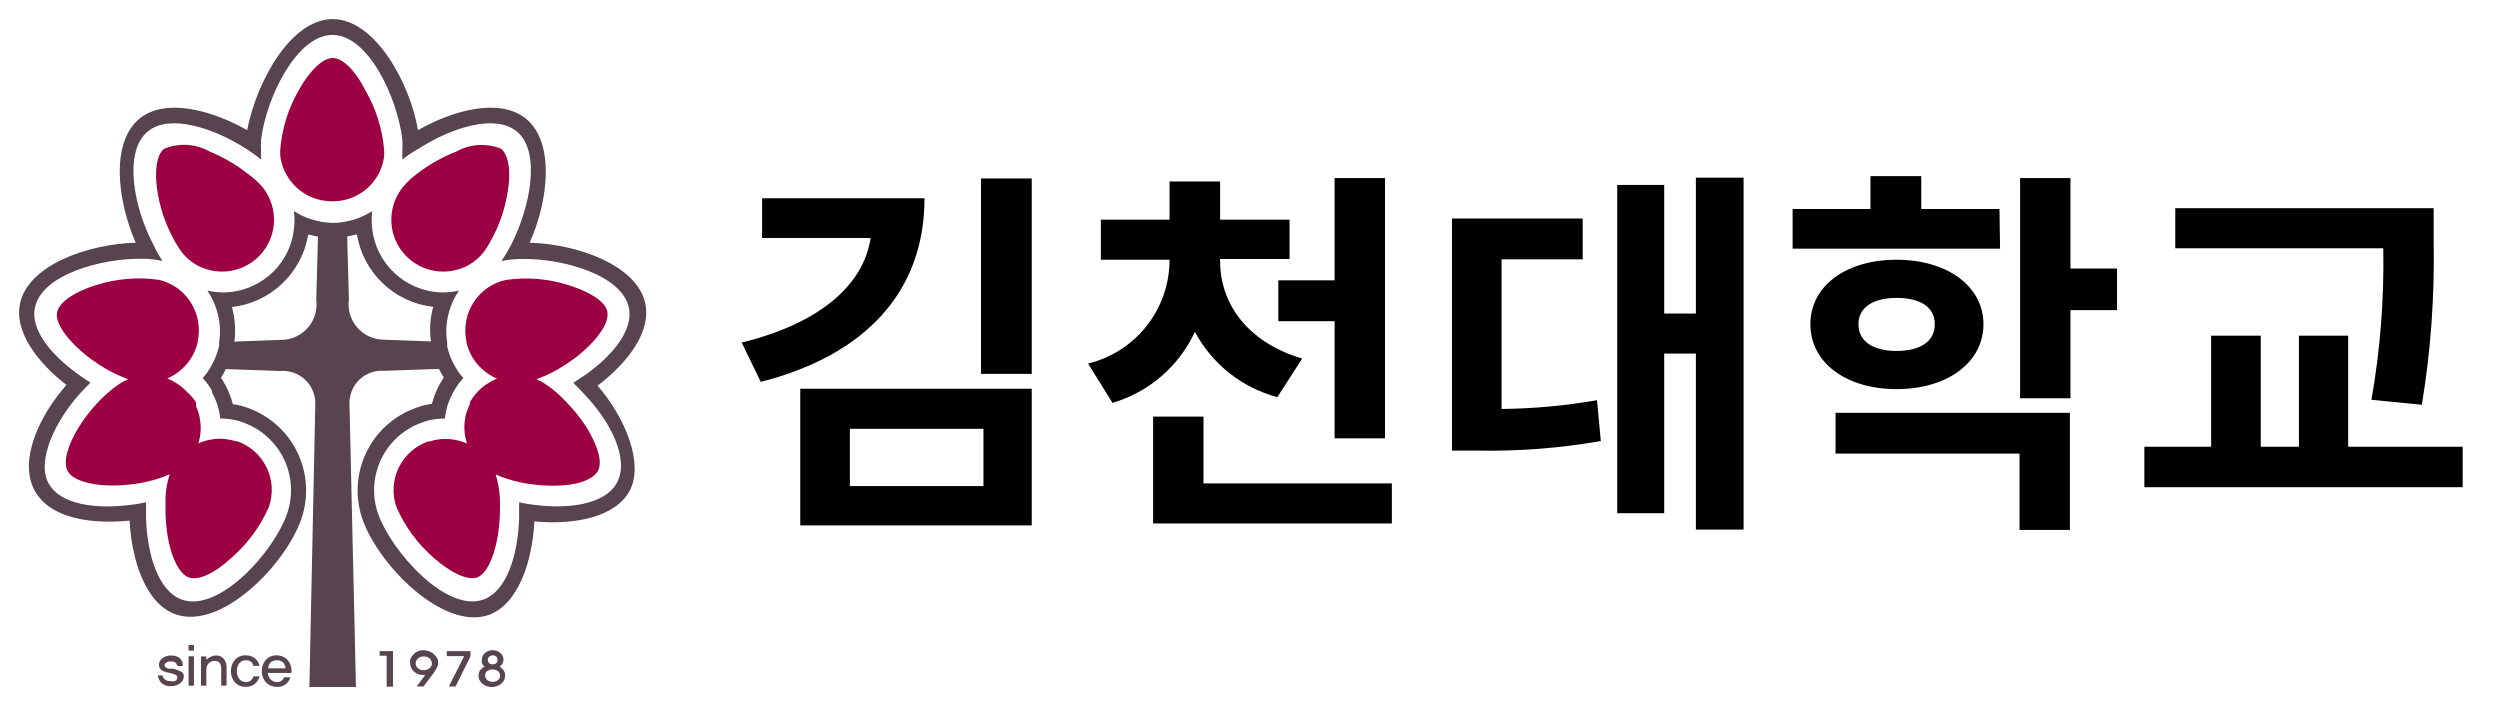
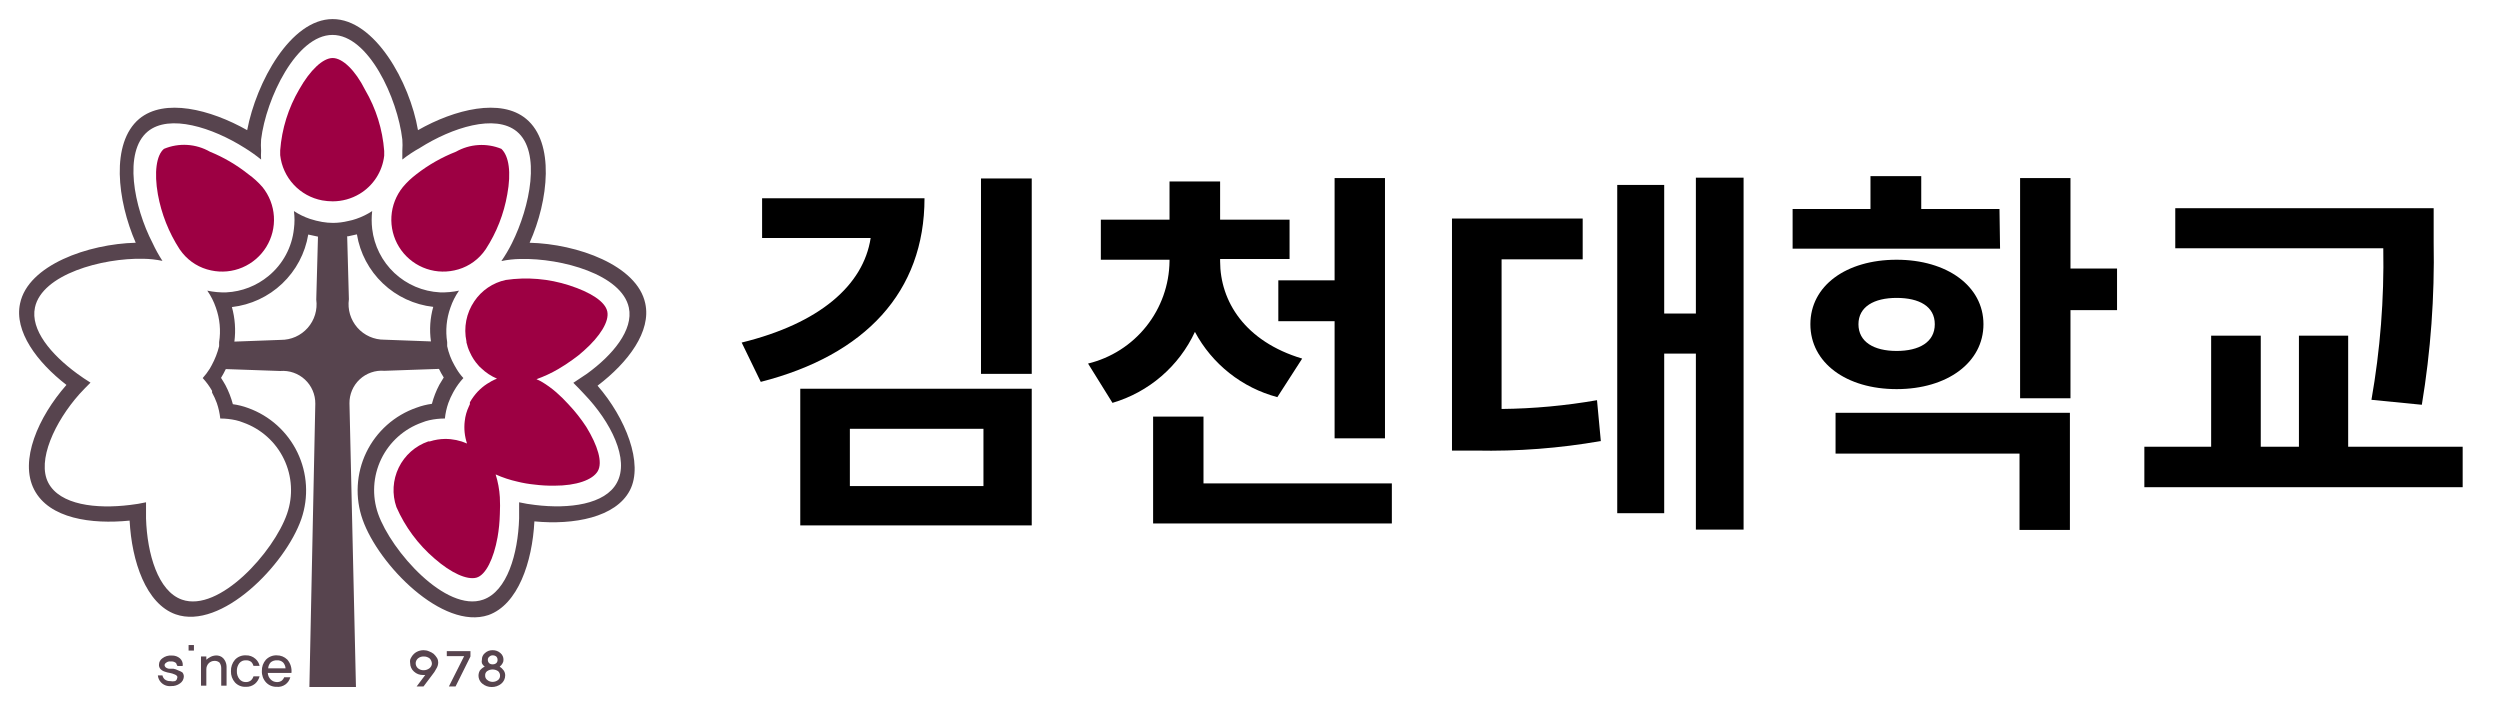
<svg xmlns="http://www.w3.org/2000/svg" width="131" height="37" viewBox="0 0 131 37" fill="none">
  <path d="M26.182 34.93C26.245 34.886 26.296 34.828 26.332 34.76C26.366 34.707 26.384 34.644 26.382 34.58C26.385 34.512 26.372 34.444 26.344 34.381C26.317 34.319 26.274 34.263 26.222 34.22C26.109 34.119 25.962 34.066 25.812 34.07C25.664 34.066 25.52 34.12 25.412 34.22C25.36 34.262 25.318 34.315 25.29 34.376C25.263 34.437 25.249 34.503 25.252 34.57C25.238 34.629 25.238 34.691 25.252 34.75C25.284 34.823 25.336 34.885 25.402 34.93C25.3 34.978 25.21 35.05 25.142 35.14C25.079 35.253 25.058 35.384 25.084 35.511C25.11 35.638 25.18 35.751 25.282 35.83C25.417 35.94 25.587 36 25.762 36C25.943 36.003 26.12 35.943 26.262 35.83C26.328 35.777 26.381 35.71 26.417 35.634C26.453 35.558 26.472 35.474 26.472 35.39C26.473 35.297 26.445 35.206 26.392 35.13C26.335 35.05 26.264 34.983 26.182 34.93ZM25.642 34.41C25.665 34.386 25.693 34.367 25.724 34.355C25.755 34.343 25.788 34.338 25.822 34.34C25.887 34.338 25.951 34.36 26.002 34.4C26.026 34.423 26.044 34.451 26.056 34.482C26.069 34.513 26.074 34.547 26.072 34.58C26.074 34.612 26.068 34.644 26.056 34.673C26.044 34.703 26.026 34.729 26.002 34.75C25.948 34.794 25.88 34.815 25.812 34.81C25.779 34.813 25.747 34.809 25.715 34.798C25.685 34.788 25.656 34.772 25.632 34.75C25.608 34.727 25.59 34.698 25.578 34.667C25.566 34.636 25.56 34.603 25.562 34.57C25.561 34.539 25.568 34.508 25.582 34.48C25.596 34.452 25.616 34.428 25.642 34.41ZM26.102 35.63C26.019 35.696 25.917 35.731 25.812 35.73C25.709 35.731 25.61 35.696 25.532 35.63C25.496 35.604 25.467 35.569 25.448 35.529C25.429 35.489 25.42 35.444 25.422 35.4C25.418 35.356 25.425 35.312 25.442 35.272C25.46 35.232 25.487 35.197 25.522 35.17C25.607 35.111 25.708 35.08 25.812 35.08C25.915 35.08 26.017 35.111 26.102 35.17C26.135 35.2 26.162 35.237 26.179 35.279C26.196 35.32 26.204 35.365 26.202 35.41C26.203 35.452 26.194 35.493 26.177 35.531C26.159 35.569 26.134 35.603 26.102 35.63Z" fill="#57444E" />
-   <path d="M19.892 34.36H20.262V35.98H20.592V34.12H19.892V34.36Z" fill="#57444E" />
  <path d="M22.722 34.26C22.648 34.205 22.568 34.161 22.482 34.13C22.394 34.09 22.298 34.07 22.202 34.07C22.073 34.068 21.945 34.099 21.832 34.16C21.724 34.219 21.635 34.305 21.572 34.41C21.539 34.46 21.512 34.514 21.492 34.57C21.482 34.63 21.482 34.69 21.492 34.75C21.492 34.833 21.51 34.916 21.545 34.991C21.579 35.067 21.629 35.135 21.692 35.19C21.819 35.309 21.988 35.373 22.162 35.37H22.282L21.832 35.97H22.192L22.652 35.36C22.734 35.262 22.804 35.154 22.862 35.04C22.927 34.942 22.961 34.827 22.962 34.71C22.962 34.629 22.942 34.55 22.902 34.48C22.852 34.399 22.791 34.325 22.722 34.26ZM22.512 35.01C22.424 35.081 22.315 35.12 22.202 35.12C22.088 35.124 21.977 35.084 21.892 35.01C21.855 34.976 21.826 34.934 21.807 34.887C21.788 34.84 21.78 34.79 21.782 34.74C21.785 34.694 21.797 34.649 21.818 34.608C21.838 34.567 21.867 34.53 21.902 34.5C21.986 34.431 22.093 34.395 22.202 34.4C22.314 34.396 22.423 34.432 22.512 34.5C22.55 34.538 22.581 34.583 22.601 34.633C22.622 34.683 22.632 34.736 22.632 34.79C22.621 34.876 22.578 34.955 22.512 35.01Z" fill="#57444E" />
  <path d="M23.412 34.38H24.322L23.522 35.97H23.872L24.652 34.4V34.12H23.412V34.38Z" fill="#57444E" />
  <path d="M9.342 35.13C9.26 35.087 9.173 35.056 9.082 35.04H8.842C8.788 35.031 8.737 35.01 8.692 34.98C8.692 34.98 8.622 34.92 8.622 34.85C8.625 34.825 8.635 34.802 8.648 34.781C8.662 34.76 8.68 34.743 8.702 34.73C8.734 34.702 8.773 34.681 8.814 34.669C8.856 34.657 8.899 34.654 8.942 34.66C8.994 34.654 9.046 34.658 9.096 34.674C9.146 34.689 9.193 34.715 9.232 34.75C9.232 34.81 9.302 34.86 9.292 34.9H9.572C9.584 34.827 9.578 34.752 9.553 34.682C9.529 34.612 9.487 34.55 9.432 34.5C9.313 34.397 9.159 34.344 9.002 34.35C8.822 34.335 8.643 34.388 8.502 34.5C8.452 34.535 8.41 34.581 8.381 34.635C8.351 34.689 8.334 34.749 8.332 34.81C8.326 34.855 8.33 34.901 8.344 34.944C8.358 34.987 8.381 35.027 8.412 35.06C8.478 35.127 8.561 35.175 8.652 35.2C8.729 35.228 8.81 35.248 8.892 35.26C8.981 35.276 9.069 35.303 9.152 35.34C9.204 35.355 9.249 35.387 9.282 35.43C9.291 35.447 9.296 35.466 9.296 35.485C9.296 35.504 9.291 35.523 9.282 35.54C9.278 35.572 9.266 35.603 9.246 35.629C9.227 35.656 9.201 35.676 9.172 35.69C9.089 35.709 9.004 35.709 8.922 35.69C8.817 35.695 8.715 35.663 8.632 35.6C8.571 35.544 8.529 35.471 8.512 35.39H8.272C8.283 35.52 8.336 35.642 8.422 35.74C8.489 35.817 8.575 35.877 8.671 35.913C8.767 35.95 8.87 35.962 8.972 35.95C9.137 35.957 9.299 35.908 9.432 35.81C9.489 35.772 9.536 35.722 9.571 35.663C9.606 35.604 9.626 35.538 9.632 35.47C9.635 35.427 9.63 35.383 9.616 35.342C9.603 35.3 9.581 35.263 9.552 35.23C9.485 35.189 9.415 35.156 9.342 35.13Z" fill="#57444E" />
-   <path d="M10.162 34.39H9.882V35.93H10.162V34.39Z" fill="#57444E" />
  <path d="M10.162 33.8H9.882V34.09H10.162V33.8Z" fill="#57444E" />
  <path d="M11.412 34.35C11.289 34.337 11.164 34.358 11.052 34.41C10.964 34.45 10.883 34.504 10.812 34.57V34.4H10.532V35.93H10.812V35.07C10.811 34.955 10.854 34.844 10.932 34.76C10.97 34.719 11.017 34.687 11.069 34.665C11.12 34.642 11.176 34.63 11.232 34.63C11.28 34.626 11.329 34.633 11.376 34.648C11.422 34.663 11.465 34.688 11.502 34.72C11.562 34.804 11.594 34.906 11.592 35.01V35.93H11.872V34.93C11.87 34.81 11.835 34.692 11.772 34.59C11.735 34.525 11.683 34.469 11.62 34.427C11.558 34.386 11.486 34.359 11.412 34.35Z" fill="#57444E" />
  <path d="M12.882 34.6C12.986 34.593 13.089 34.625 13.172 34.69C13.225 34.746 13.263 34.815 13.282 34.89H13.602C13.572 34.745 13.494 34.615 13.382 34.52C13.245 34.398 13.065 34.333 12.882 34.34C12.776 34.335 12.67 34.352 12.571 34.392C12.473 34.432 12.384 34.492 12.312 34.57C12.169 34.737 12.094 34.951 12.102 35.17C12.094 35.386 12.169 35.597 12.312 35.76C12.384 35.837 12.473 35.898 12.571 35.938C12.67 35.978 12.776 35.995 12.882 35.99C13.056 35.997 13.227 35.941 13.362 35.83C13.479 35.727 13.563 35.591 13.602 35.44H13.282C13.258 35.52 13.213 35.593 13.152 35.65C13.076 35.712 12.98 35.744 12.882 35.74C12.816 35.742 12.751 35.729 12.692 35.701C12.633 35.673 12.581 35.632 12.542 35.58C12.451 35.463 12.405 35.318 12.412 35.17C12.404 35.019 12.45 34.87 12.542 34.75C12.582 34.7 12.635 34.66 12.694 34.634C12.753 34.608 12.817 34.596 12.882 34.6Z" fill="#57444E" />
  <path d="M15.052 34.56C14.979 34.489 14.893 34.433 14.799 34.395C14.704 34.357 14.604 34.339 14.502 34.34C14.396 34.336 14.29 34.354 14.192 34.394C14.094 34.434 14.005 34.494 13.932 34.57C13.789 34.733 13.714 34.944 13.722 35.16C13.713 35.381 13.792 35.597 13.942 35.76C14.014 35.836 14.101 35.895 14.197 35.935C14.294 35.974 14.398 35.993 14.502 35.99C14.66 36.005 14.819 35.962 14.949 35.871C15.079 35.779 15.172 35.644 15.212 35.49H14.892C14.866 35.556 14.825 35.614 14.772 35.66C14.694 35.718 14.598 35.746 14.502 35.74C14.442 35.739 14.383 35.726 14.328 35.702C14.273 35.678 14.223 35.644 14.182 35.6C14.091 35.51 14.037 35.388 14.032 35.26H15.272C15.286 35.134 15.273 35.007 15.236 34.887C15.198 34.766 15.135 34.655 15.052 34.56ZM14.052 35.02C14.059 34.9 14.108 34.786 14.192 34.7C14.283 34.63 14.397 34.595 14.512 34.6C14.57 34.596 14.628 34.603 14.683 34.622C14.738 34.641 14.789 34.671 14.832 34.71C14.91 34.795 14.956 34.905 14.962 35.02H14.052Z" fill="#57444E" />
-   <path d="M33.812 15.9C33.392 13.9 30.242 12.78 27.752 12.72C28.752 10.49 29.072 7.47 27.572 6.23C26.252 5.13 23.832 5.72 21.902 6.82C21.472 4.3 19.632 1 17.432 1C15.232 1 13.432 4.3 12.952 6.82C11.002 5.72 8.612 5.13 7.292 6.23C5.792 7.5 6.142 10.5 7.112 12.72C4.622 12.78 1.472 13.89 1.052 15.9C0.732 17.36 1.942 18.98 3.482 20.17C2.002 21.85 1.002 24.14 1.792 25.66C2.582 27.18 4.792 27.48 6.792 27.28C6.902 29.42 7.652 31.64 9.202 32.19C11.592 33.03 14.952 29.61 15.792 27.19C16.183 26.049 16.11 24.8 15.588 23.713C15.066 22.626 14.137 21.788 13.002 21.38C12.743 21.284 12.475 21.217 12.202 21.18C12.11 20.833 11.979 20.497 11.812 20.18C11.742 20.05 11.662 19.93 11.582 19.8C11.673 19.651 11.756 19.498 11.832 19.34L14.682 19.44C14.917 19.421 15.154 19.45 15.378 19.528C15.601 19.605 15.806 19.728 15.979 19.889C16.152 20.05 16.29 20.245 16.383 20.462C16.477 20.679 16.524 20.914 16.522 21.15L16.212 36H18.652L18.312 21.14C18.308 20.904 18.354 20.67 18.446 20.453C18.538 20.236 18.675 20.04 18.848 19.879C19.02 19.718 19.224 19.595 19.447 19.518C19.67 19.44 19.907 19.41 20.142 19.43L23.002 19.33C23.077 19.484 23.16 19.635 23.252 19.78L23.022 20.16C22.854 20.477 22.723 20.813 22.632 21.16C22.358 21.197 22.09 21.264 21.832 21.36C21.259 21.558 20.731 21.867 20.279 22.269C19.826 22.672 19.457 23.16 19.194 23.706C18.931 24.251 18.779 24.844 18.746 25.449C18.713 26.053 18.8 26.659 19.002 27.23C19.842 29.61 23.202 33.03 25.592 32.23C27.142 31.68 27.892 29.46 28.002 27.32C30.072 27.52 32.262 27.11 33.002 25.7C33.742 24.29 32.772 21.89 31.312 20.21C32.932 18.98 34.132 17.36 33.812 15.9ZM14.712 17.81L12.282 17.9C12.36 17.294 12.315 16.679 12.152 16.09C13.141 15.977 14.066 15.546 14.788 14.86C15.51 14.174 15.989 13.272 16.152 12.29L16.662 12.4L16.572 15.7C16.608 15.964 16.586 16.233 16.509 16.489C16.432 16.744 16.3 16.98 16.124 17.18C15.947 17.38 15.73 17.54 15.486 17.649C15.243 17.757 14.979 17.812 14.712 17.81ZM22.582 17.89L20.142 17.8C19.874 17.803 19.609 17.747 19.364 17.638C19.12 17.529 18.902 17.368 18.725 17.167C18.549 16.965 18.418 16.728 18.341 16.472C18.265 16.215 18.244 15.945 18.282 15.68L18.192 12.38H18.252L18.702 12.28C18.863 13.263 19.341 14.166 20.064 14.852C20.786 15.538 21.712 15.969 22.702 16.08C22.536 16.668 22.495 17.285 22.582 17.89ZM32.322 25.3C31.712 26.43 29.822 26.68 28.042 26.46C27.759 26.429 27.479 26.382 27.202 26.32C27.202 26.6 27.202 26.88 27.202 27.17C27.142 29.03 26.572 30.98 25.322 31.42C23.372 32.11 20.502 28.88 19.812 26.92C19.485 25.981 19.544 24.951 19.975 24.055C20.406 23.16 21.174 22.471 22.112 22.14C22.235 22.09 22.362 22.049 22.492 22.02C22.761 21.96 23.036 21.93 23.312 21.93C23.341 21.654 23.401 21.382 23.492 21.12C23.561 20.93 23.644 20.747 23.742 20.57C23.755 20.538 23.771 20.508 23.792 20.48C23.929 20.238 24.093 20.014 24.282 19.81C24.145 19.664 24.024 19.503 23.922 19.33C23.881 19.269 23.845 19.205 23.812 19.14C23.634 18.828 23.506 18.491 23.432 18.14C23.427 18.07 23.427 18 23.432 17.93C23.336 17.322 23.394 16.7 23.602 16.12C23.709 15.804 23.86 15.504 24.052 15.23C23.723 15.3 23.387 15.331 23.052 15.32C22.162 15.274 21.317 14.914 20.667 14.305C20.017 13.695 19.605 12.875 19.502 11.99C19.467 11.681 19.467 11.369 19.502 11.06C19.241 11.232 18.958 11.37 18.662 11.47C18.528 11.517 18.391 11.554 18.252 11.58C17.99 11.644 17.721 11.678 17.452 11.68C17.261 11.679 17.07 11.662 16.882 11.63C16.665 11.592 16.451 11.539 16.242 11.47C15.945 11.37 15.663 11.232 15.402 11.06C15.442 11.369 15.442 11.681 15.402 11.99C15.3 12.956 14.822 13.843 14.072 14.46C13.447 14.978 12.672 15.28 11.862 15.32C11.526 15.331 11.19 15.3 10.862 15.23C11.053 15.504 11.204 15.804 11.312 16.12C11.519 16.7 11.578 17.322 11.482 17.93V18.14C11.396 18.489 11.264 18.825 11.092 19.14C11.062 19.202 11.029 19.262 10.992 19.32C10.883 19.494 10.759 19.658 10.622 19.81C10.81 20.014 10.975 20.238 11.112 20.48V20.57C11.209 20.747 11.293 20.93 11.362 21.12C11.452 21.382 11.513 21.654 11.542 21.93C11.817 21.93 12.092 21.96 12.362 22.02C12.491 22.049 12.618 22.09 12.742 22.14C13.679 22.471 14.447 23.16 14.878 24.055C15.309 24.951 15.368 25.981 15.042 26.92C14.352 28.92 11.482 32.11 9.532 31.42C8.282 30.98 7.712 29.03 7.652 27.17C7.652 26.88 7.652 26.6 7.652 26.32C7.374 26.382 7.094 26.429 6.812 26.46C5.032 26.68 3.142 26.46 2.532 25.3C1.922 24.14 2.872 22.1 4.162 20.65C4.352 20.44 4.552 20.24 4.742 20.05C4.502 19.9 4.262 19.74 4.032 19.57C2.672 18.57 1.582 17.28 1.832 16.11C2.202 14.38 5.342 13.51 7.512 13.56C7.848 13.565 8.183 13.601 8.512 13.67C8.32 13.376 8.149 13.068 8.002 12.75C7.002 10.83 6.462 7.95 7.742 6.89C8.872 5.96 11.132 6.68 12.822 7.75C13.121 7.935 13.408 8.138 13.682 8.36C13.672 8.207 13.672 8.053 13.682 7.9C13.668 7.704 13.668 7.506 13.682 7.31C13.942 5.16 15.532 1.83 17.422 1.83C19.312 1.83 20.832 5.15 21.082 7.31C21.096 7.506 21.096 7.704 21.082 7.9C21.082 8.05 21.082 8.21 21.082 8.36C21.372 8.133 21.68 7.929 22.002 7.75C23.692 6.68 25.952 5.96 27.082 6.89C28.362 7.95 27.782 10.83 26.822 12.75C26.661 13.073 26.477 13.384 26.272 13.68C26.601 13.611 26.936 13.575 27.272 13.57C29.442 13.52 32.582 14.39 32.952 16.12C33.202 17.29 32.112 18.6 30.762 19.58L30.042 20.06C30.232 20.25 30.432 20.45 30.622 20.66C32.002 22.1 33.002 24.07 32.322 25.3Z" fill="#57444E" />
+   <path d="M33.812 15.9C33.392 13.9 30.242 12.78 27.752 12.72C28.752 10.49 29.072 7.47 27.572 6.23C26.252 5.13 23.832 5.72 21.902 6.82C21.472 4.3 19.632 1 17.432 1C15.232 1 13.432 4.3 12.952 6.82C11.002 5.72 8.612 5.13 7.292 6.23C5.792 7.5 6.142 10.5 7.112 12.72C4.622 12.78 1.472 13.89 1.052 15.9C0.732 17.36 1.942 18.98 3.482 20.17C2.002 21.85 1.002 24.14 1.792 25.66C2.582 27.18 4.792 27.48 6.792 27.28C6.902 29.42 7.652 31.64 9.202 32.19C11.592 33.03 14.952 29.61 15.792 27.19C16.183 26.049 16.11 24.8 15.588 23.713C15.066 22.626 14.137 21.788 13.002 21.38C12.743 21.284 12.475 21.217 12.202 21.18C12.11 20.833 11.979 20.497 11.812 20.18C11.742 20.05 11.662 19.93 11.582 19.8C11.673 19.651 11.756 19.498 11.832 19.34L14.682 19.44C14.917 19.421 15.154 19.45 15.378 19.528C15.601 19.605 15.806 19.728 15.979 19.889C16.152 20.05 16.29 20.245 16.383 20.462C16.477 20.679 16.524 20.914 16.522 21.15L16.212 36H18.652L18.312 21.14C18.308 20.904 18.354 20.67 18.446 20.453C18.538 20.236 18.675 20.04 18.848 19.879C19.02 19.718 19.224 19.595 19.447 19.518C19.67 19.44 19.907 19.41 20.142 19.43L23.002 19.33C23.077 19.484 23.16 19.635 23.252 19.78L23.022 20.16C22.854 20.477 22.723 20.813 22.632 21.16C22.358 21.197 22.09 21.264 21.832 21.36C21.259 21.558 20.731 21.867 20.279 22.269C19.826 22.672 19.457 23.16 19.194 23.706C18.931 24.251 18.779 24.844 18.746 25.449C18.713 26.053 18.8 26.659 19.002 27.23C19.842 29.61 23.202 33.03 25.592 32.23C27.142 31.68 27.892 29.46 28.002 27.32C30.072 27.52 32.262 27.11 33.002 25.7C33.742 24.29 32.772 21.89 31.312 20.21C32.932 18.98 34.132 17.36 33.812 15.9ZM14.712 17.81L12.282 17.9C12.36 17.294 12.315 16.679 12.152 16.09C13.141 15.977 14.066 15.546 14.788 14.86C15.51 14.174 15.989 13.272 16.152 12.29L16.662 12.4L16.572 15.7C16.608 15.964 16.586 16.233 16.509 16.489C16.432 16.744 16.3 16.98 16.124 17.18C15.947 17.38 15.73 17.54 15.486 17.649C15.243 17.757 14.979 17.812 14.712 17.81M22.582 17.89L20.142 17.8C19.874 17.803 19.609 17.747 19.364 17.638C19.12 17.529 18.902 17.368 18.725 17.167C18.549 16.965 18.418 16.728 18.341 16.472C18.265 16.215 18.244 15.945 18.282 15.68L18.192 12.38H18.252L18.702 12.28C18.863 13.263 19.341 14.166 20.064 14.852C20.786 15.538 21.712 15.969 22.702 16.08C22.536 16.668 22.495 17.285 22.582 17.89ZM32.322 25.3C31.712 26.43 29.822 26.68 28.042 26.46C27.759 26.429 27.479 26.382 27.202 26.32C27.202 26.6 27.202 26.88 27.202 27.17C27.142 29.03 26.572 30.98 25.322 31.42C23.372 32.11 20.502 28.88 19.812 26.92C19.485 25.981 19.544 24.951 19.975 24.055C20.406 23.16 21.174 22.471 22.112 22.14C22.235 22.09 22.362 22.049 22.492 22.02C22.761 21.96 23.036 21.93 23.312 21.93C23.341 21.654 23.401 21.382 23.492 21.12C23.561 20.93 23.644 20.747 23.742 20.57C23.755 20.538 23.771 20.508 23.792 20.48C23.929 20.238 24.093 20.014 24.282 19.81C24.145 19.664 24.024 19.503 23.922 19.33C23.881 19.269 23.845 19.205 23.812 19.14C23.634 18.828 23.506 18.491 23.432 18.14C23.427 18.07 23.427 18 23.432 17.93C23.336 17.322 23.394 16.7 23.602 16.12C23.709 15.804 23.86 15.504 24.052 15.23C23.723 15.3 23.387 15.331 23.052 15.32C22.162 15.274 21.317 14.914 20.667 14.305C20.017 13.695 19.605 12.875 19.502 11.99C19.467 11.681 19.467 11.369 19.502 11.06C19.241 11.232 18.958 11.37 18.662 11.47C18.528 11.517 18.391 11.554 18.252 11.58C17.99 11.644 17.721 11.678 17.452 11.68C17.261 11.679 17.07 11.662 16.882 11.63C16.665 11.592 16.451 11.539 16.242 11.47C15.945 11.37 15.663 11.232 15.402 11.06C15.442 11.369 15.442 11.681 15.402 11.99C15.3 12.956 14.822 13.843 14.072 14.46C13.447 14.978 12.672 15.28 11.862 15.32C11.526 15.331 11.19 15.3 10.862 15.23C11.053 15.504 11.204 15.804 11.312 16.12C11.519 16.7 11.578 17.322 11.482 17.93V18.14C11.396 18.489 11.264 18.825 11.092 19.14C11.062 19.202 11.029 19.262 10.992 19.32C10.883 19.494 10.759 19.658 10.622 19.81C10.81 20.014 10.975 20.238 11.112 20.48V20.57C11.209 20.747 11.293 20.93 11.362 21.12C11.452 21.382 11.513 21.654 11.542 21.93C11.817 21.93 12.092 21.96 12.362 22.02C12.491 22.049 12.618 22.09 12.742 22.14C13.679 22.471 14.447 23.16 14.878 24.055C15.309 24.951 15.368 25.981 15.042 26.92C14.352 28.92 11.482 32.11 9.532 31.42C8.282 30.98 7.712 29.03 7.652 27.17C7.652 26.88 7.652 26.6 7.652 26.32C7.374 26.382 7.094 26.429 6.812 26.46C5.032 26.68 3.142 26.46 2.532 25.3C1.922 24.14 2.872 22.1 4.162 20.65C4.352 20.44 4.552 20.24 4.742 20.05C4.502 19.9 4.262 19.74 4.032 19.57C2.672 18.57 1.582 17.28 1.832 16.11C2.202 14.38 5.342 13.51 7.512 13.56C7.848 13.565 8.183 13.601 8.512 13.67C8.32 13.376 8.149 13.068 8.002 12.75C7.002 10.83 6.462 7.95 7.742 6.89C8.872 5.96 11.132 6.68 12.822 7.75C13.121 7.935 13.408 8.138 13.682 8.36C13.672 8.207 13.672 8.053 13.682 7.9C13.668 7.704 13.668 7.506 13.682 7.31C13.942 5.16 15.532 1.83 17.422 1.83C19.312 1.83 20.832 5.15 21.082 7.31C21.096 7.506 21.096 7.704 21.082 7.9C21.082 8.05 21.082 8.21 21.082 8.36C21.372 8.133 21.68 7.929 22.002 7.75C23.692 6.68 25.952 5.96 27.082 6.89C28.362 7.95 27.782 10.83 26.822 12.75C26.661 13.073 26.477 13.384 26.272 13.68C26.601 13.611 26.936 13.575 27.272 13.57C29.442 13.52 32.582 14.39 32.952 16.12C33.202 17.29 32.112 18.6 30.762 19.58L30.042 20.06C30.232 20.25 30.432 20.45 30.622 20.66C32.002 22.1 33.002 24.07 32.322 25.3Z" fill="#57444E" />
  <path d="M29.782 21.18C29.584 20.961 29.374 20.754 29.152 20.56C28.901 20.341 28.63 20.147 28.342 19.98L28.112 19.87C28.507 19.729 28.889 19.552 29.252 19.34C29.51 19.19 29.76 19.026 30.002 18.85C30.209 18.707 30.406 18.55 30.592 18.38C31.462 17.61 31.932 16.83 31.822 16.32C31.712 15.81 30.972 15.32 29.822 14.95C28.751 14.604 27.615 14.508 26.502 14.67C25.827 14.815 25.235 15.217 24.852 15.79C24.645 16.094 24.503 16.437 24.432 16.798C24.362 17.159 24.365 17.53 24.442 17.89C24.442 17.89 24.442 17.89 24.442 17.94C24.482 18.119 24.542 18.294 24.622 18.46C24.731 18.709 24.88 18.938 25.062 19.14C25.106 19.195 25.157 19.245 25.212 19.29C25.452 19.523 25.733 19.709 26.042 19.84C25.665 19.991 25.324 20.219 25.042 20.51C24.88 20.683 24.739 20.874 24.622 21.08C24.623 21.113 24.623 21.147 24.622 21.18C24.601 21.215 24.584 21.252 24.572 21.29C24.455 21.536 24.38 21.799 24.352 22.07C24.305 22.464 24.346 22.863 24.472 23.24C24.109 23.08 23.718 22.998 23.322 23C23.05 23.003 22.78 23.047 22.522 23.13H22.442C22.106 23.246 21.796 23.427 21.53 23.662C21.265 23.898 21.048 24.184 20.893 24.503C20.738 24.823 20.647 25.17 20.626 25.525C20.605 25.879 20.655 26.235 20.772 26.57C21.227 27.609 21.91 28.532 22.772 29.27C23.642 30.03 24.472 30.4 24.962 30.27C25.452 30.14 25.872 29.27 26.072 28.15C26.142 27.75 26.182 27.346 26.192 26.94C26.207 26.643 26.207 26.346 26.192 26.05C26.167 25.646 26.093 25.246 25.972 24.86C26.341 25.025 26.726 25.152 27.122 25.24C27.408 25.311 27.698 25.361 27.992 25.39C28.343 25.435 28.697 25.455 29.052 25.45C30.202 25.45 31.052 25.15 31.322 24.69C31.592 24.23 31.322 23.35 30.722 22.37C30.445 21.946 30.13 21.547 29.782 21.18Z" fill="#9D0043" />
  <path d="M25.302 13.26L25.452 13.06C26.02 12.187 26.404 11.207 26.582 10.18C26.792 9.04 26.672 8.18 26.272 7.8C25.89 7.643 25.477 7.575 25.064 7.601C24.652 7.627 24.251 7.747 23.892 7.95C23.153 8.24 22.459 8.634 21.832 9.12C21.567 9.318 21.325 9.547 21.112 9.8C20.757 10.238 20.547 10.775 20.511 11.337C20.475 11.899 20.614 12.458 20.909 12.938C21.204 13.417 21.641 13.793 22.159 14.014C22.677 14.235 23.251 14.289 23.802 14.17C24.392 14.049 24.922 13.727 25.302 13.26Z" fill="#9D0043" />
  <path d="M13.752 9.8C13.529 9.545 13.277 9.317 13.002 9.12C12.394 8.637 11.721 8.243 11.002 7.95C10.639 7.742 10.232 7.62 9.814 7.594C9.396 7.568 8.978 7.639 8.592 7.8C8.192 8.13 8.072 9.04 8.272 10.18C8.457 11.206 8.845 12.185 9.412 13.06L9.562 13.26C9.942 13.727 10.472 14.049 11.062 14.17C11.612 14.289 12.186 14.235 12.704 14.014C13.222 13.793 13.659 13.417 13.954 12.938C14.249 12.458 14.389 11.899 14.352 11.337C14.316 10.775 14.106 10.238 13.752 9.8Z" fill="#9D0043" />
-   <path d="M10.492 22.07C10.463 21.799 10.389 21.536 10.272 21.29C10.275 21.253 10.275 21.217 10.272 21.18V21.08C10.127 20.866 9.956 20.671 9.762 20.5C9.479 20.209 9.138 19.981 8.762 19.83C9.075 19.699 9.36 19.509 9.602 19.27C9.651 19.226 9.697 19.179 9.742 19.13C9.923 18.928 10.072 18.699 10.182 18.45C10.261 18.284 10.321 18.11 10.362 17.93C10.362 17.93 10.362 17.93 10.362 17.88C10.438 17.52 10.441 17.149 10.371 16.788C10.3 16.427 10.158 16.084 9.952 15.78C9.568 15.207 8.976 14.805 8.302 14.66C7.194 14.505 6.065 14.604 5.002 14.95C3.892 15.29 3.142 15.82 3.002 16.32C2.862 16.82 3.362 17.61 4.232 18.38C4.417 18.55 4.614 18.707 4.822 18.85C5.063 19.026 5.313 19.19 5.572 19.34C5.936 19.548 6.318 19.725 6.712 19.87L6.482 19.98C6.195 20.145 5.927 20.339 5.682 20.56C5.454 20.751 5.24 20.958 5.042 21.18C4.707 21.546 4.406 21.941 4.142 22.36C3.522 23.36 3.302 24.23 3.542 24.68C3.782 25.13 4.662 25.43 5.812 25.44C6.166 25.445 6.52 25.425 6.872 25.38C7.165 25.351 7.456 25.301 7.742 25.23C8.137 25.142 8.522 25.015 8.892 24.85C8.77 25.236 8.696 25.636 8.672 26.04C8.672 26.33 8.672 26.63 8.672 26.93C8.686 27.335 8.726 27.74 8.792 28.14C8.992 29.27 9.412 30.09 9.902 30.26C10.392 30.43 11.222 30.06 12.092 29.26C12.953 28.522 13.636 27.599 14.092 26.56C14.208 26.224 14.258 25.869 14.237 25.515C14.216 25.16 14.126 24.813 13.97 24.493C13.815 24.174 13.599 23.888 13.333 23.652C13.067 23.417 12.757 23.236 12.422 23.12H12.342C12.083 23.038 11.813 22.994 11.542 22.99C11.146 22.988 10.754 23.07 10.392 23.23C10.513 22.856 10.547 22.459 10.492 22.07Z" fill="#9D0043" />
  <path d="M17.432 3.04C16.922 3.04 16.252 3.67 15.682 4.68C15.109 5.657 14.767 6.751 14.682 7.88C14.677 7.963 14.677 8.047 14.682 8.13C14.746 8.708 14.995 9.251 15.391 9.677C15.787 10.104 16.31 10.392 16.882 10.5C17.063 10.532 17.247 10.549 17.432 10.55C17.928 10.55 18.416 10.415 18.842 10.16C19.196 9.948 19.496 9.657 19.72 9.31C19.944 8.964 20.084 8.57 20.132 8.16C20.136 8.077 20.136 7.993 20.132 7.91C20.047 6.781 19.705 5.686 19.132 4.71C18.612 3.67 17.942 3.04 17.432 3.04Z" fill="#9D0043" />
  <path d="M48.444 10.39C48.444 15.29 45.343 18.61 39.864 20.01L38.864 17.95C42.944 16.95 45.243 14.95 45.623 12.47H39.934V10.39H48.444ZM41.934 20.37H54.063V27.53H41.934V20.37ZM44.533 25.47H51.533V22.47H44.533V25.47ZM54.063 9.35V19.59H51.404V9.35H54.063Z" fill="black" />
  <path d="M66.933 20.81C66.017 20.567 65.161 20.138 64.418 19.549C63.675 18.961 63.06 18.226 62.614 17.39C62.2 18.282 61.6 19.075 60.855 19.716C60.11 20.358 59.237 20.833 58.294 21.11L57.014 19.05C58.219 18.757 59.293 18.072 60.066 17.101C60.839 16.131 61.268 14.931 61.283 13.69V13.61H57.684V11.51H61.283V9.51H63.934V11.51H67.573V13.57H63.934V13.69C63.934 15.79 65.234 17.89 68.234 18.79L66.933 20.81ZM72.933 25.33V27.43H60.423V21.83H63.063V25.33H72.933ZM69.933 14.69V9.33H72.573V22.97H69.933V16.83H66.984V14.69H69.933Z" fill="black" />
  <path d="M78.683 21.43C80.36 21.412 82.032 21.258 83.683 20.97L83.883 23.11C81.718 23.49 79.521 23.657 77.323 23.61H76.084V11.45H82.933V13.59H78.683V21.43ZM91.364 9.31V27.75H88.864V18.53H87.204V26.89H84.743V9.69H87.204V16.43H88.864V9.31H91.364Z" fill="black" />
  <path d="M104.803 13.03H93.933V10.95H98.013V9.23H100.673V10.95H104.773L104.803 13.03ZM99.383 20.39C96.743 20.39 94.864 19.01 94.864 16.99C94.864 14.97 96.743 13.61 99.383 13.61C102.023 13.61 103.933 14.99 103.933 16.99C103.933 18.99 102.043 20.39 99.383 20.39ZM96.183 21.63H108.463V27.77H105.823V23.77H96.183V21.63ZM99.383 18.39C100.563 18.39 101.383 17.93 101.383 16.99C101.383 16.05 100.563 15.61 99.383 15.61C98.204 15.61 97.383 16.07 97.383 16.99C97.383 17.91 98.183 18.39 99.383 18.39ZM110.933 16.25H108.493V20.87H105.853V9.33H108.493V14.07H110.933V16.25Z" fill="black" />
  <path d="M129.044 23.41V25.53H112.364V23.41H115.864V17.59H118.464V23.41H120.464V17.59H123.044V23.41H129.044ZM124.264 20.95C124.724 18.329 124.932 15.671 124.884 13.01H113.984V10.91H127.524V12.69C127.577 15.543 127.37 18.395 126.904 21.21L124.264 20.95Z" fill="black" />
</svg>